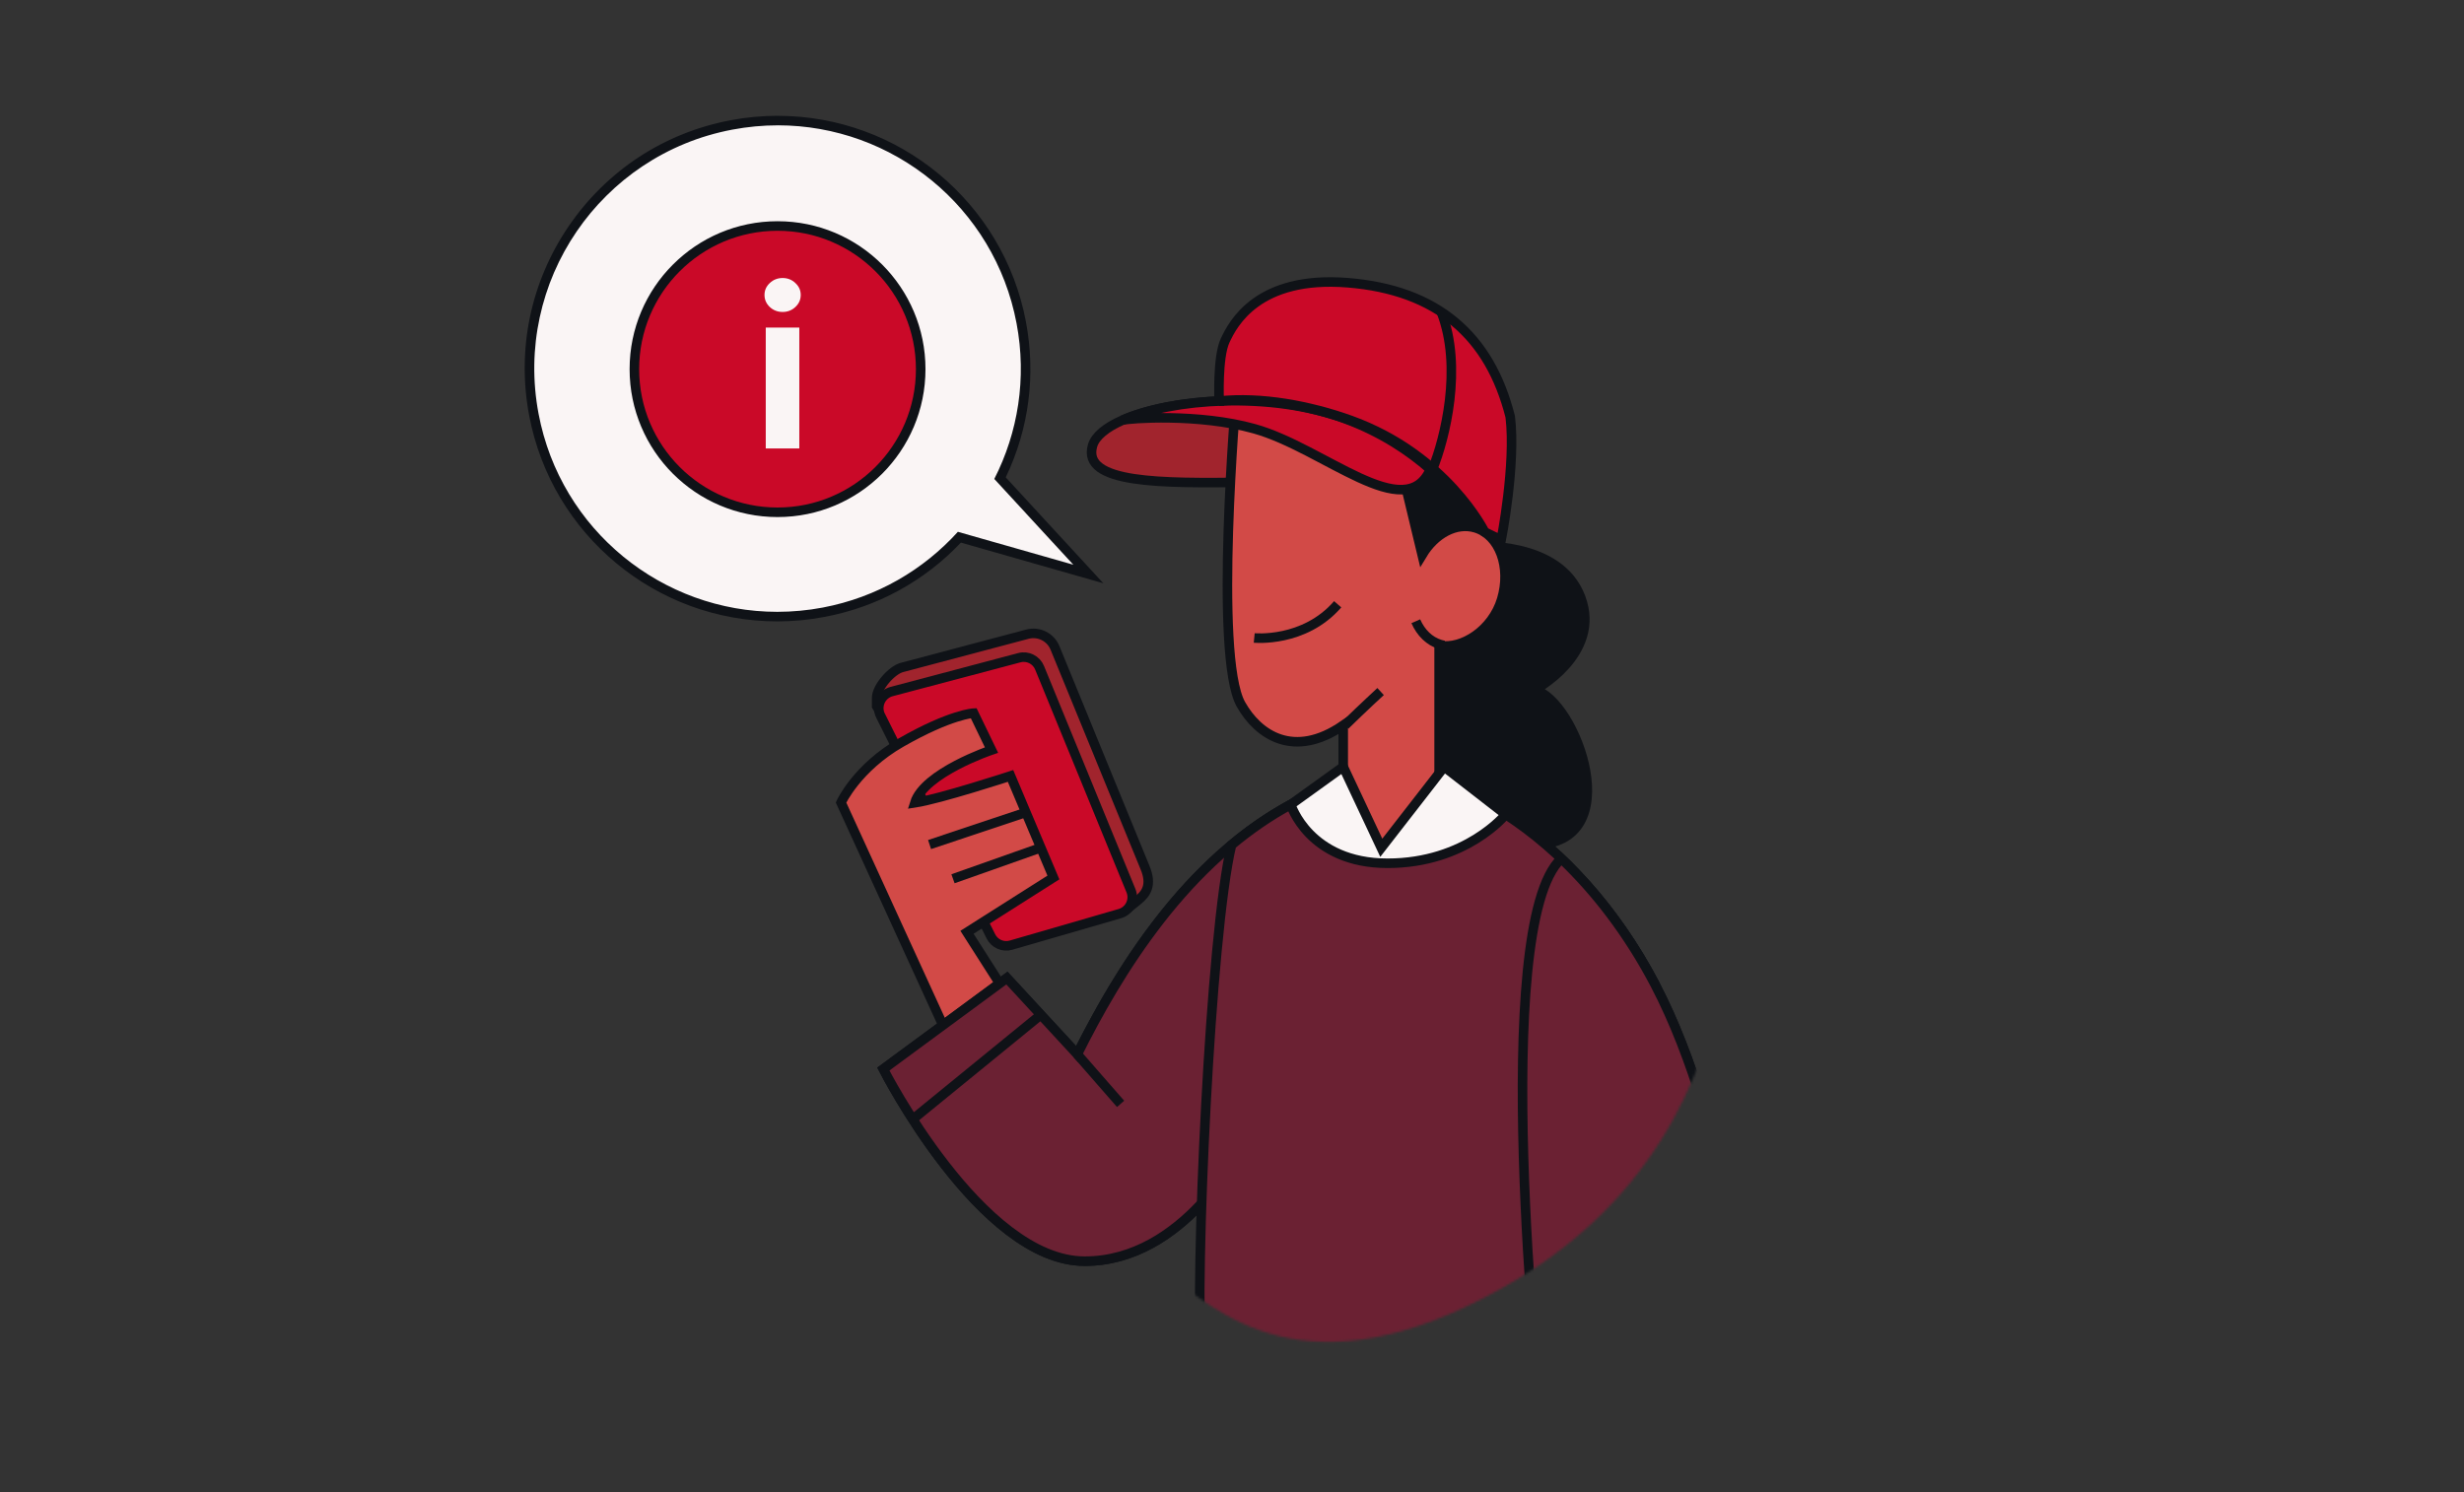
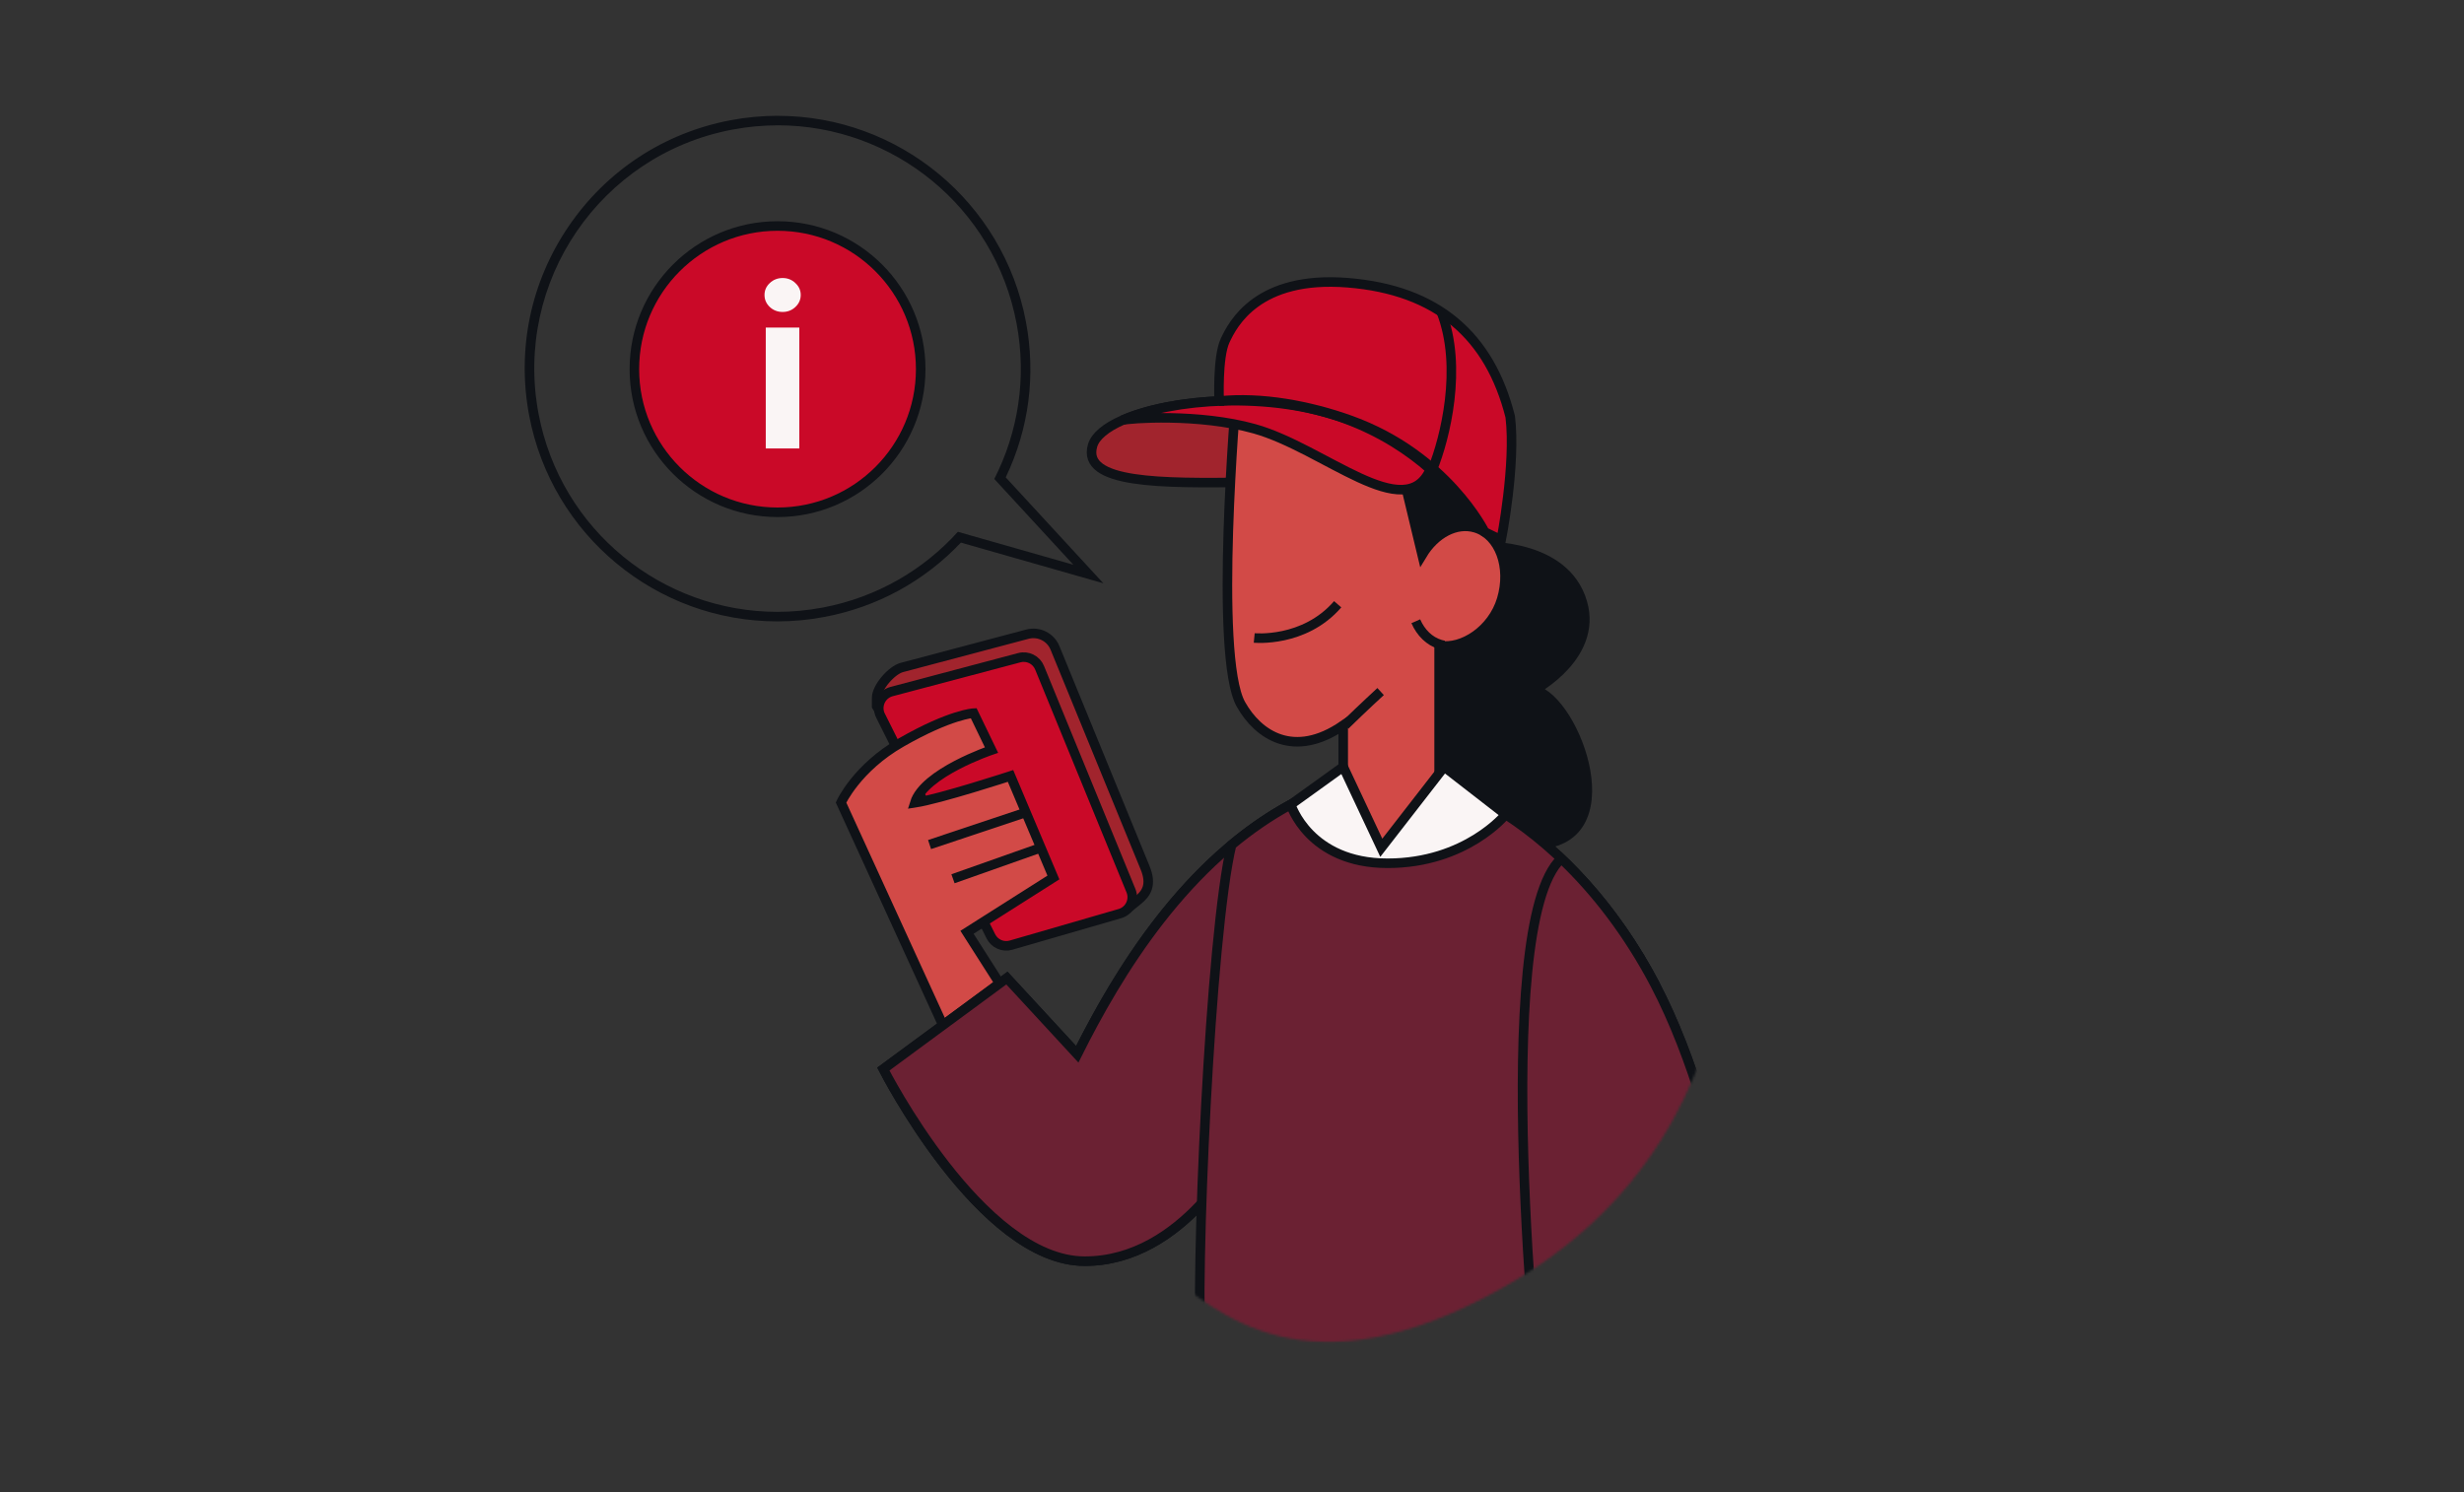
<svg xmlns="http://www.w3.org/2000/svg" width="1032" height="625" viewBox="0 0 1032 625" fill="none">
  <rect x="0" y="0" width="1032" height="625" fill="#333333" stroke="none" />
-   <path d="M325.55 258.28C275.76 258.28 232.88 222.71 223.6 173.71C212.94 117.43 250.06 62.98 306.33 52.32C312.75 51.1 319.29 50.49 325.77 50.49C375.56 50.49 418.44 86.06 427.72 135.06C431.96 157.43 428.89 179.96 418.84 200.29L455.83 240.43L401.82 225.01C386.65 241.41 367.02 252.26 344.98 256.44C338.56 257.66 332.02 258.27 325.54 258.27L325.55 258.28Z" fill="#FAF5F5" />
  <path d="M325.78 52.49C373.77 52.49 416.51 86.55 425.76 135.43C430.13 158.5 426.34 181.22 416.44 200.63L449.55 236.56L401.19 222.76C386.81 238.67 367.31 250.19 344.62 254.49C338.22 255.7 331.84 256.29 325.55 256.29C277.56 256.29 234.82 222.23 225.57 173.35C215.1 118.07 251.43 64.77 306.71 54.3C313.11 53.09 319.49 52.5 325.78 52.5M325.78 48.5C319.18 48.5 312.51 49.13 305.97 50.37C278.18 55.63 254.11 71.4 238.18 94.77C222.25 118.14 216.38 146.31 221.64 174.1C231.1 224.04 274.8 260.29 325.55 260.29C332.15 260.29 338.82 259.66 345.36 258.42C367.42 254.24 387.1 243.5 402.45 227.29L448.44 240.42L462.12 244.33L452.48 233.87L421.23 199.96C430.99 179.56 433.91 157.06 429.68 134.71C420.22 84.77 376.52 48.52 325.77 48.52L325.78 48.5Z" fill="#0F1217" />
  <mask id="mask0_285_39" style="mask-type:luminance" maskUnits="userSpaceOnUse" x="223" y="45" width="506" height="518">
    <path d="M721.69 242.79C719.62 220.88 664.83 117.42 664.83 117.42C664.83 117.42 624.33 76.64 537.12 62.54C421.3 43.81 300.11 24.53 250.7 98.76C154.63 243.11 342.18 445.18 364.52 489.13C376.68 513.06 451.17 557.95 486.28 531.48C509.57 549.48 546.97 586.18 630.28 538.89C747.81 472.18 730.75 338.77 721.69 242.77V242.79Z" fill="white" />
  </mask>
  <g mask="url(#mask0_285_39)">
    <path d="M578.64 153.05L621.23 175.95L618.37 228.91C618.37 228.91 653.08 226.43 662.03 250.22C670.98 274 642.71 289 642.71 289C659.89 292.97 682.79 354.08 641.99 353.76L583.3 318.38L578.65 153.05H578.64Z" fill="#0F1217" stroke="#0F1217" stroke-width="4" stroke-miterlimit="10" />
    <path d="M563.58 175.46C521.54 159.8 462.17 170.7 457.59 186.7C453.01 202.69 486.51 202.46 522.11 202.03C543.54 202.09 563.58 175.46 563.58 175.46Z" fill="#A1242D" stroke="#0F1217" stroke-width="4" stroke-miterlimit="10" />
    <path d="M367.17 292.33V295.82L423.26 387.15L472.49 380.45L476.66 377.06C480 374.34 482.65 370.77 479.54 363.34L441.86 271.39C440 266.85 435.06 264.39 430.31 265.65L377.72 279.6C373.44 280.74 367.17 287.89 367.17 292.33Z" fill="#A1242D" stroke="#0F1217" stroke-width="4" stroke-miterlimit="10" />
    <path d="M368.83 299.84L415.02 392.23C416.57 395.33 420.11 396.88 423.43 395.91L469.04 382.7C473.14 381.51 475.3 377.04 473.68 373.09L435.41 279.71C434.04 276.38 430.42 274.57 426.93 275.5L373.39 289.7C368.99 290.87 366.78 295.78 368.81 299.84H368.83Z" fill="#CA0928" stroke="#0F1217" stroke-width="4" stroke-miterlimit="10" />
    <path d="M400.51 441.62L352.25 336.17C352.25 336.17 358.86 321.65 377.51 310.98C398.2 299.14 407.8 298.72 407.8 298.72L415.27 314.19C415.27 314.19 387.04 323.7 383.15 336.29C393.68 334.69 423.24 325.03 423.24 325.03L441.2 367.57L405.01 390.52L433.4 435.05L400.52 441.63L400.51 441.62Z" fill="#D24A47" stroke="#0F1217" stroke-width="4" stroke-miterlimit="10" />
    <path d="M519.61 481.22C519.61 481.22 495.96 528.4 454.2 528.28C410.74 528.15 369.96 447.81 369.96 447.81L421.72 409.69L451.18 441.61C470.94 402.08 507.37 341.92 569.49 325.45C601.78 316.89 658.92 346.88 693.25 412.51C724.97 473.15 735.17 568.87 736.07 583.33" fill="#FAF5F5" />
    <path d="M519.61 481.22C519.61 481.22 495.96 528.4 454.2 528.28C410.74 528.15 369.96 447.81 369.96 447.81L421.72 409.69L451.18 441.61C470.94 402.08 507.37 341.92 569.49 325.45C601.78 316.89 658.92 346.88 693.25 412.51C724.97 473.15 735.17 568.87 736.07 583.33" stroke="#0F1217" stroke-width="4" stroke-miterlimit="10" />
    <path d="M542.69 335.89C496.59 359.9 467.92 408.15 451.19 441.62L421.73 409.7L369.97 447.82C369.97 447.82 410.75 528.16 454.21 528.29C495.98 528.41 519.62 481.23 519.62 481.23C545.5 431.35 542.7 335.9 542.7 335.9L542.69 335.89Z" fill="#6B2133" stroke="#0F1217" stroke-width="4" stroke-miterlimit="10" />
    <path d="M693.26 412.52C658.93 346.89 601.78 316.9 569.5 325.46C548.89 330.92 531.11 341.2 515.82 353.93C506.91 390.51 500.32 535.81 503.14 568.75C503.14 568.75 580.32 590.4 667.85 556.51L693.26 412.51V412.52Z" fill="#6B2133" stroke="#0F1217" stroke-width="4" stroke-miterlimit="10" />
    <path d="M562.58 303.81V355.17L574.81 357.96L602.75 354.3V270.37C612.47 272.15 625.11 263.85 628.95 251.03C632.99 237.53 628.05 224.12 617.92 221.09C609.88 218.69 600.98 223.54 595.64 232.41L586.25 193.3L546.9 164.86L517.78 165.22C517.78 165.22 508.28 274.69 519.74 295.05C527.01 307.96 541.99 317.99 562.58 303.81Z" fill="#D24A47" stroke="#0F1217" stroke-width="4" stroke-miterlimit="10" />
    <path d="M563.34 303.81C570.92 296.4 578.24 289.68 578.24 289.68L563.34 303.81Z" fill="#D24A47" />
    <path d="M563.34 303.81C570.92 296.4 578.24 289.68 578.24 289.68" stroke="#0F1217" stroke-width="4" stroke-miterlimit="10" />
    <path d="M592.98 260.23C595.07 265.01 598.63 268.6 603.29 269.99C603.8 270.14 604.32 270.27 604.84 270.36" fill="#D24A47" />
    <path d="M592.98 260.23C595.07 265.01 598.63 268.6 603.29 269.99C603.8 270.14 604.32 270.27 604.84 270.36" stroke="#0F1217" stroke-width="4" stroke-miterlimit="10" />
    <path d="M736.08 583.34C735.18 568.88 724.98 473.15 693.26 412.52C682.03 391.05 668.35 373.39 653.91 359.65C623.62 387.58 645.03 588.52 645.03 588.52L736.09 583.34H736.08Z" fill="#6B2133" stroke="#0F1217" stroke-width="4" stroke-miterlimit="10" />
    <path d="M540.61 337.02C540.61 337.02 548.22 361.61 581.16 361.61C614.1 361.61 630.62 341.18 630.62 341.18L604.86 321.2L578.53 355.12L562.59 321.2L540.61 337.02Z" fill="#FAF5F5" stroke="#0F1217" stroke-width="4" stroke-miterlimit="10" />
-     <path d="M469.34 462.4L451.19 441.62" stroke="#0F1217" stroke-width="4" stroke-miterlimit="10" />
    <path d="M389.33 353.77L428.26 340.77" stroke="#0F1217" stroke-width="4" stroke-miterlimit="10" />
    <path d="M399.14 368.1L435.93 355.1" stroke="#0F1217" stroke-width="4" stroke-miterlimit="10" />
-     <path d="M435.93 425.08L382.28 468.85" stroke="#0F1217" stroke-width="4" stroke-miterlimit="10" />
    <path d="M599.09 196.6C588.57 220.34 554.66 187.82 525.4 179.61C502.13 173.08 472.96 175.19 470.13 176.01C490.72 166.92 532.02 163.71 563.57 175.46C578.67 181.08 590.34 188.9 599.08 196.6H599.09Z" fill="#CA0928" stroke="#0F1217" stroke-width="4" stroke-miterlimit="10" />
    <path d="M510.61 167.99C528.25 166.13 548.45 169.86 565.76 176.1C606.04 190.64 621.83 222.83 621.83 222.83L628.75 226.2C628.75 226.2 634.96 194.57 632.53 174.57C623.98 140.74 602.11 121.44 564.43 118.43C526.76 115.42 516.37 135.65 513.1 142.68C509.83 149.71 510.62 167.99 510.62 167.99H510.61Z" fill="#CA0928" stroke="#0F1217" stroke-width="4" stroke-miterlimit="10" />
    <path d="M603.67 130.69C612.72 153.93 605.16 183.79 600.08 196.29" stroke="#0F1217" stroke-width="4" stroke-miterlimit="10" />
    <path d="M525.31 267.24C525.31 267.24 546.26 269.32 560.26 253.12" stroke="#0F1217" stroke-width="4" stroke-miterlimit="10" />
  </g>
  <path d="M325.66 214.59C358.775 214.59 385.62 187.745 385.62 154.63C385.62 121.515 358.775 94.67 325.66 94.67C292.545 94.67 265.7 121.515 265.7 154.63C265.7 187.745 292.545 214.59 325.66 214.59Z" fill="#CA0928" stroke="#0F1217" stroke-width="4" stroke-miterlimit="10" />
  <path d="M320.726 187.86V137.204H334.776V187.86H320.726ZM327.784 130.674C325.695 130.674 323.903 129.981 322.408 128.596C320.935 127.189 320.199 125.507 320.199 123.55C320.199 121.615 320.935 119.955 322.408 118.57C323.903 117.163 325.695 116.46 327.784 116.46C329.873 116.46 331.654 117.163 333.127 118.57C334.622 119.955 335.369 121.615 335.369 123.55C335.369 125.507 334.622 127.189 333.127 128.596C331.654 129.981 329.873 130.674 327.784 130.674Z" fill="#FAF5F5" />
</svg>